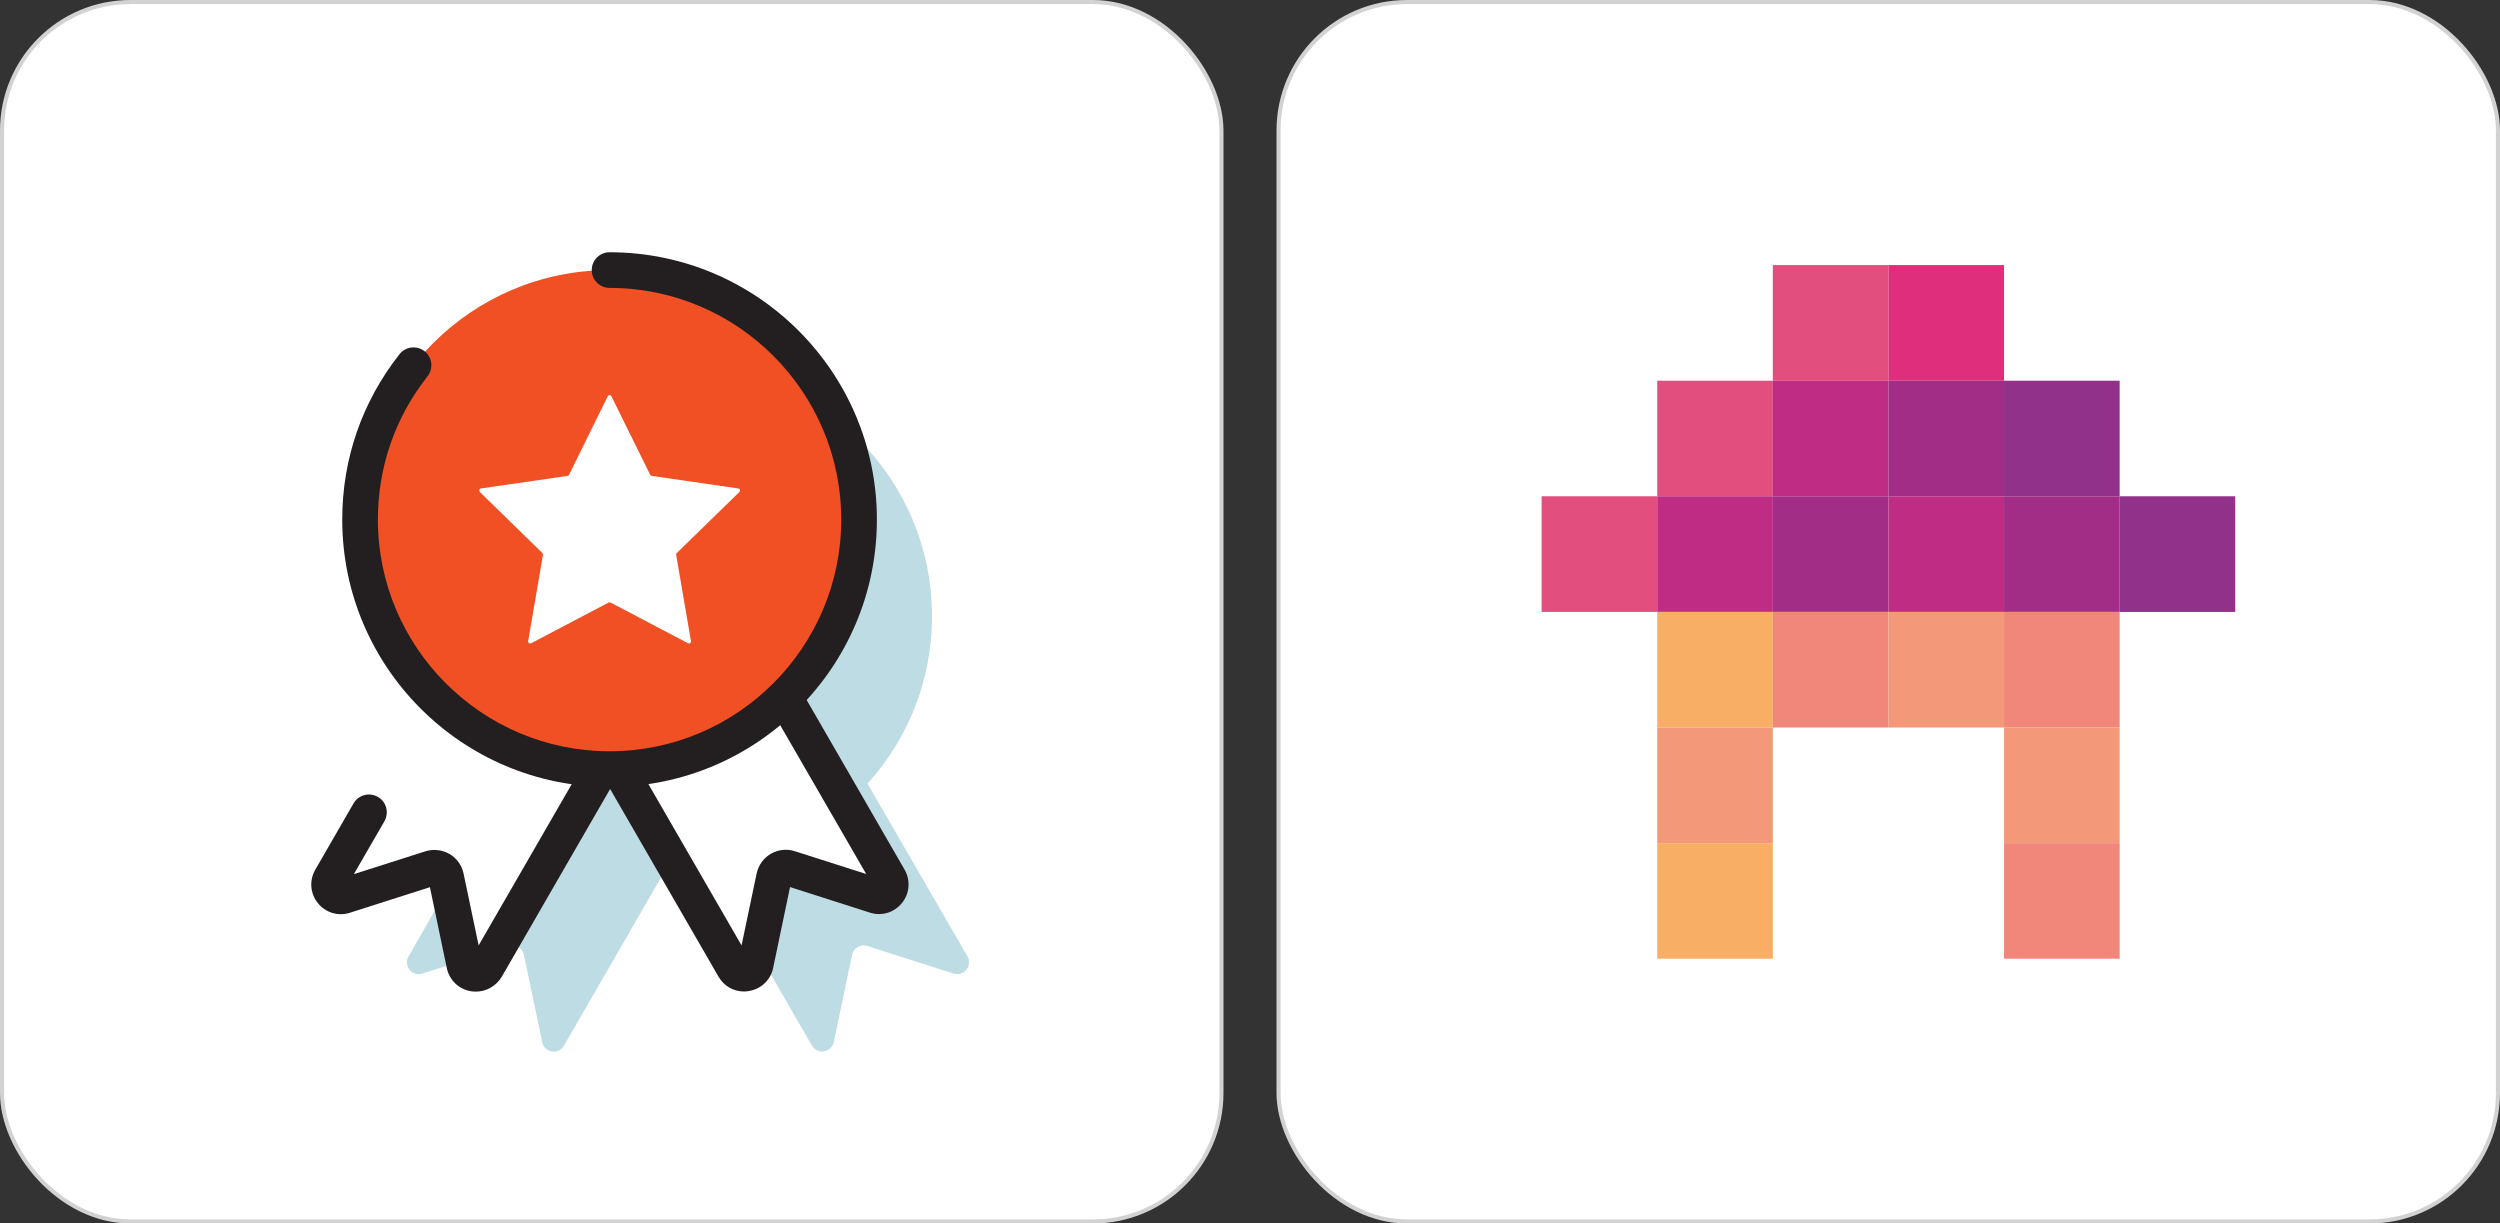
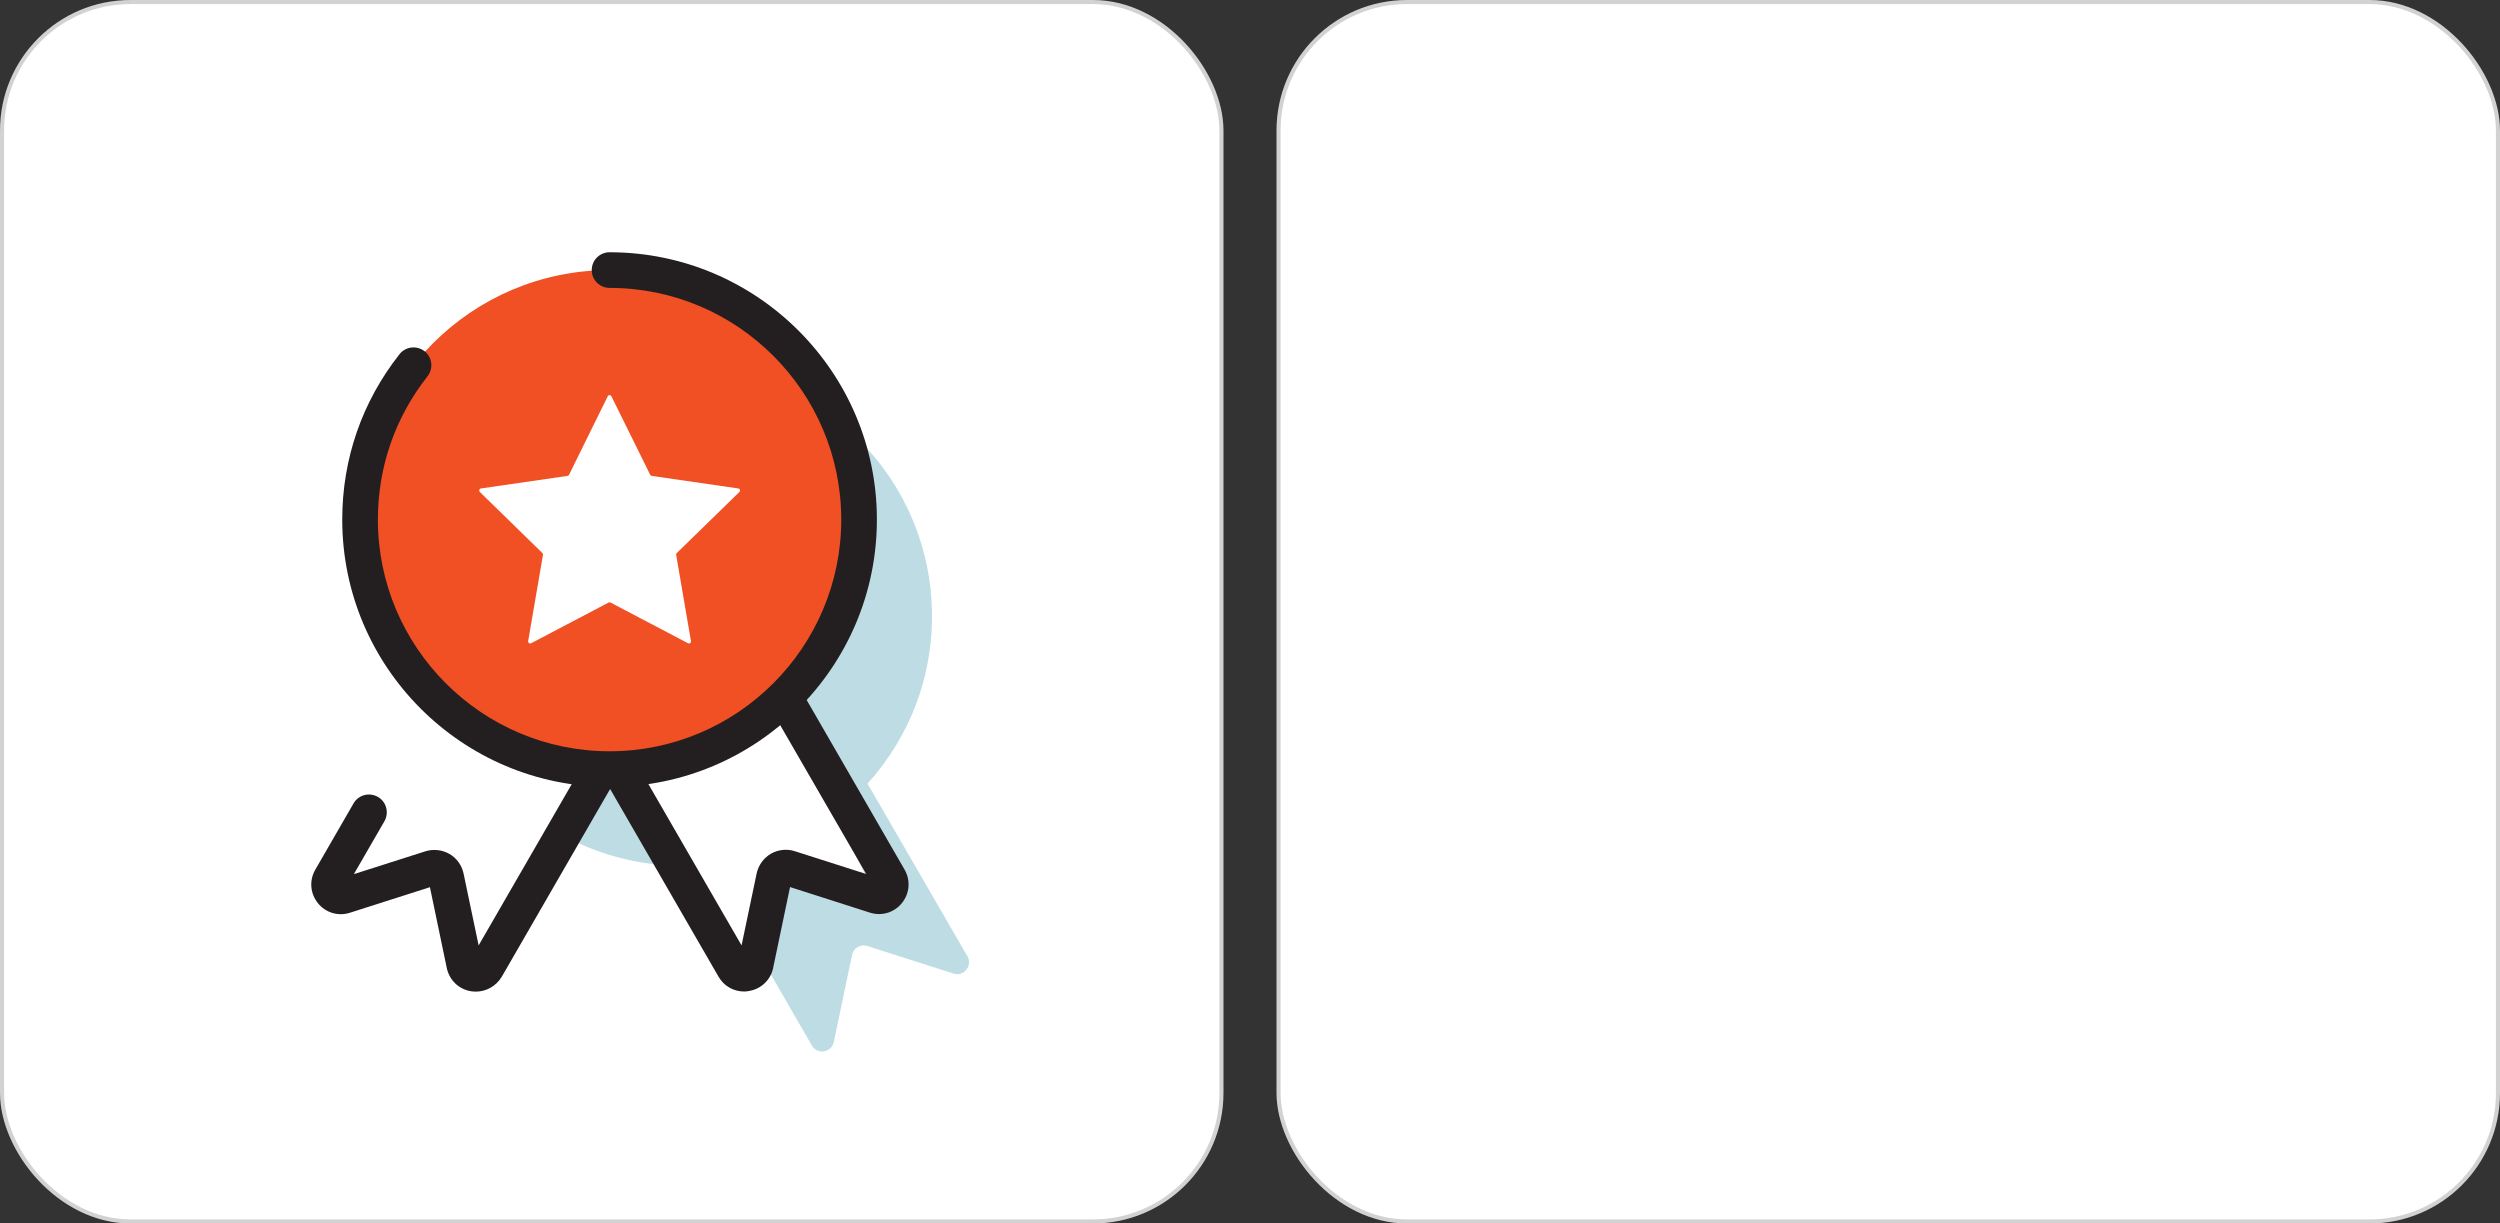
<svg xmlns="http://www.w3.org/2000/svg" width="613" height="300" viewBox="0 0 613 300" fill="none">
  <rect x="0" y="0" width="613" height="300" fill="#333333" stroke="none" />
  <rect x="313.5" y="0.5" width="299" height="299" rx="31.5" fill="white" stroke="#D2D2D2" />
  <mask id="mask0_5471_7019" style="mask-type:alpha" maskUnits="userSpaceOnUse" x="313" y="0" width="300" height="300">
    <rect x="313" width="300" height="300" rx="32" fill="#D9D9D9" />
  </mask>
  <g mask="url(#mask0_5471_7019)"> </g>
  <g clip-path="url(#clip0_5471_7019)">
    <path d="M463.04 65H434.69V93.35H463.04V65Z" fill="#E24F7E" />
    <path d="M491.39 65H463.04V93.35H491.39V65Z" fill="#DF2E7B" />
    <path d="M434.7 93.35H406.35V121.7H434.7V93.35Z" fill="#E24F7E" />
    <path d="M463.04 93.35H434.69V121.7H463.04V93.35Z" fill="#BF2C84" />
    <path d="M491.39 93.35H463.04V121.7H491.39V93.35Z" fill="#A22D87" />
    <path d="M519.74 93.35H491.39V121.7H519.74V93.35Z" fill="#913189" />
    <path d="M406.35 121.69H378V150.04H406.35V121.69Z" fill="#E24F7E" />
    <path d="M434.7 121.69H406.35V150.04H434.7V121.69Z" fill="#BF2C84" />
-     <path d="M463.04 121.69H434.69V150.04H463.04V121.69Z" fill="#A22D87" />
    <path d="M491.39 121.69H463.04V150.04H491.39V121.69Z" fill="#BF2C84" />
    <path d="M519.74 121.69H491.39V150.04H519.74V121.69Z" fill="#A22D87" />
    <path d="M548.08 121.69H519.73V150.04H548.08V121.69Z" fill="#913189" />
    <path d="M434.7 150.04H406.35V178.39H434.7V150.04Z" fill="#F8AF65" />
    <path d="M463.04 150.04H434.69V178.39H463.04V150.04Z" fill="#F1877B" />
    <path d="M491.39 150.04H463.04V178.39H491.39V150.04Z" fill="#F3997A" />
-     <path d="M519.74 150.04H491.39V178.39H519.74V150.04Z" fill="#F1877B" />
    <path d="M434.7 178.39H406.35V206.74H434.7V178.39Z" fill="#F3997A" />
    <path d="M519.74 178.39H491.39V206.74H519.74V178.39Z" fill="#F3997A" />
    <path d="M434.7 206.73H406.35V235.08H434.7V206.73Z" fill="#F8AF65" />
    <path d="M519.74 206.73H491.39V235.08H519.74V206.73Z" fill="#F1877B" />
  </g>
  <rect x="0.5" y="0.5" width="299" height="299" rx="31.5" fill="white" stroke="#D2D2D2" />
  <path d="M167.348 212.288C201.136 212.288 228.526 184.897 228.526 151.109C228.526 117.321 201.136 89.931 167.348 89.931C133.56 89.931 106.169 117.321 106.169 151.109C106.169 184.897 133.56 212.288 167.348 212.288Z" fill="#BEDCE3" />
  <path d="M184.194 166.092L166.336 176.405C160.771 179.609 158.878 186.776 162.082 192.311L199.08 256.374C200.421 258.675 203.887 258.121 204.441 255.529L208.927 234.116C209.277 232.427 211.025 231.436 212.656 231.96L233.806 238.719C236.341 239.535 238.526 236.796 237.215 234.495L200.1 170.345C196.896 164.81 189.729 162.887 184.194 166.092Z" fill="#BEDCE3" />
-   <path d="M153.14 166.092L168.493 174.948C175.426 178.939 177.815 187.883 173.824 194.817L138.282 256.403C136.942 258.704 133.475 258.151 132.951 255.558L128.464 234.116C128.115 232.427 126.396 231.436 124.765 231.961L103.556 238.719C101.051 239.535 98.837 236.797 100.177 234.524L137.962 168.335L153.14 166.092Z" fill="#BEDCE3" />
-   <path d="M165.109 147.009L147.251 157.321C141.687 160.526 139.793 167.693 142.998 173.228L179.996 237.29C181.336 239.592 184.803 239.038 185.356 236.445L189.843 215.033C190.192 213.343 191.94 212.353 193.572 212.877L214.722 219.636C217.257 220.452 219.441 217.713 218.131 215.412L181.016 151.262C177.811 145.727 170.644 143.804 165.109 147.009Z" fill="white" />
+   <path d="M165.109 147.009L147.251 157.321C141.687 160.526 139.793 167.693 142.998 173.228L179.996 237.29C181.336 239.592 184.803 239.038 185.356 236.445L189.843 215.033C190.192 213.343 191.94 212.353 193.572 212.877L214.722 219.636L181.016 151.262C177.811 145.727 170.644 143.804 165.109 147.009Z" fill="white" />
  <path d="M182.443 243.117C179.879 243.117 177.49 241.777 176.179 239.475L139.181 175.413C134.753 167.751 137.404 157.933 145.037 153.534L162.895 143.221C170.557 138.793 180.375 141.444 184.774 149.077L221.801 213.227C223.316 215.849 223.054 219.082 221.16 221.413C219.266 223.773 216.178 224.705 213.294 223.773L193.717 217.509L189.58 237.319C188.969 240.291 186.609 242.534 183.608 243C183.23 243.088 182.851 243.117 182.443 243.117ZM167.294 150.796L149.436 161.109C145.969 163.119 144.775 167.576 146.756 171.072L181.831 231.813L185.531 214.159C185.968 212.149 187.221 210.401 188.998 209.352C190.775 208.333 192.902 208.07 194.883 208.711L212.391 214.305L177.228 153.447C175.218 149.98 170.761 148.786 167.294 150.796Z" fill="#231F20" />
  <path d="M134.054 147.009L149.407 155.865C156.341 159.856 158.73 168.8 154.738 175.733L119.197 237.319C117.857 239.621 114.39 239.067 113.865 236.475L109.379 215.033C109.029 213.343 107.311 212.353 105.679 212.877L84.471 219.636C81.965 220.452 79.751 217.713 81.091 215.441L118.876 149.252L134.054 147.009Z" fill="white" />
  <path d="M116.691 243.146C116.312 243.146 115.904 243.117 115.526 243.059C112.525 242.592 110.194 240.349 109.554 237.378L105.417 217.538L85.811 223.802C82.926 224.734 79.838 223.802 77.945 221.442C76.051 219.082 75.789 215.878 77.304 213.256L86.684 197C87.879 194.902 90.559 194.203 92.657 195.398C94.754 196.592 95.453 199.272 94.259 201.37L86.772 214.334L104.31 208.74C106.262 208.129 108.417 208.362 110.194 209.381C111.972 210.401 113.224 212.149 113.661 214.159L117.361 231.813L150.98 173.577C152.32 171.247 152.699 168.508 151.971 165.857C151.271 163.206 149.582 161.021 147.251 159.681L131.898 150.825C129.801 149.631 129.102 146.95 130.296 144.853C131.49 142.755 134.171 142.056 136.268 143.251L151.621 152.107C155.991 154.612 159.108 158.72 160.419 163.585C161.73 168.479 161.06 173.577 158.555 177.947L123.013 239.534C121.644 241.777 119.255 243.146 116.691 243.146Z" fill="#231F20" />
  <path d="M149.465 188.581C183.253 188.581 210.644 161.19 210.644 127.402C210.644 93.615 183.253 66.224 149.465 66.224C115.678 66.224 88.287 93.615 88.287 127.402C88.287 161.19 115.678 188.581 149.465 188.581Z" fill="#F05023" />
  <path d="M149.465 192.951C113.312 192.951 83.917 163.556 83.917 127.402C83.917 112.516 88.782 98.503 97.959 86.85C99.445 84.956 102.212 84.636 104.106 86.122C105.999 87.607 106.32 90.375 104.834 92.269C96.881 102.348 92.657 114.526 92.657 127.402C92.657 158.72 118.148 184.211 149.465 184.211C180.783 184.211 206.274 158.72 206.274 127.402C206.274 96.085 180.812 70.594 149.465 70.594C147.047 70.594 145.095 68.642 145.095 66.224C145.095 63.806 147.047 61.854 149.465 61.854C185.619 61.854 215.013 91.249 215.013 127.402C215.013 163.556 185.619 192.951 149.465 192.951Z" fill="#231F20" />
  <path d="M149.018 97.168C149.201 96.797 149.731 96.796 149.914 97.168L159.429 116.417C159.502 116.564 159.642 116.667 159.805 116.69L181.033 119.77C181.443 119.829 181.607 120.333 181.31 120.623L165.939 135.609C165.821 135.724 165.767 135.889 165.795 136.052L169.425 157.197C169.495 157.605 169.066 157.917 168.699 157.724L149.698 147.742C149.552 147.666 149.378 147.666 149.233 147.742L130.231 157.724C129.865 157.917 129.436 157.605 129.506 157.197L133.136 136.051C133.164 135.889 133.11 135.724 132.992 135.609L117.648 120.622C117.352 120.333 117.516 119.829 117.926 119.77L139.154 116.69C139.317 116.667 139.458 116.564 139.531 116.416L149.018 97.168Z" fill="white" />
  <defs>
    <clipPath id="clip0_5471_7019">
-       <rect width="170.08" height="170.08" fill="white" transform="translate(378 65)" />
-     </clipPath>
+       </clipPath>
  </defs>
</svg>